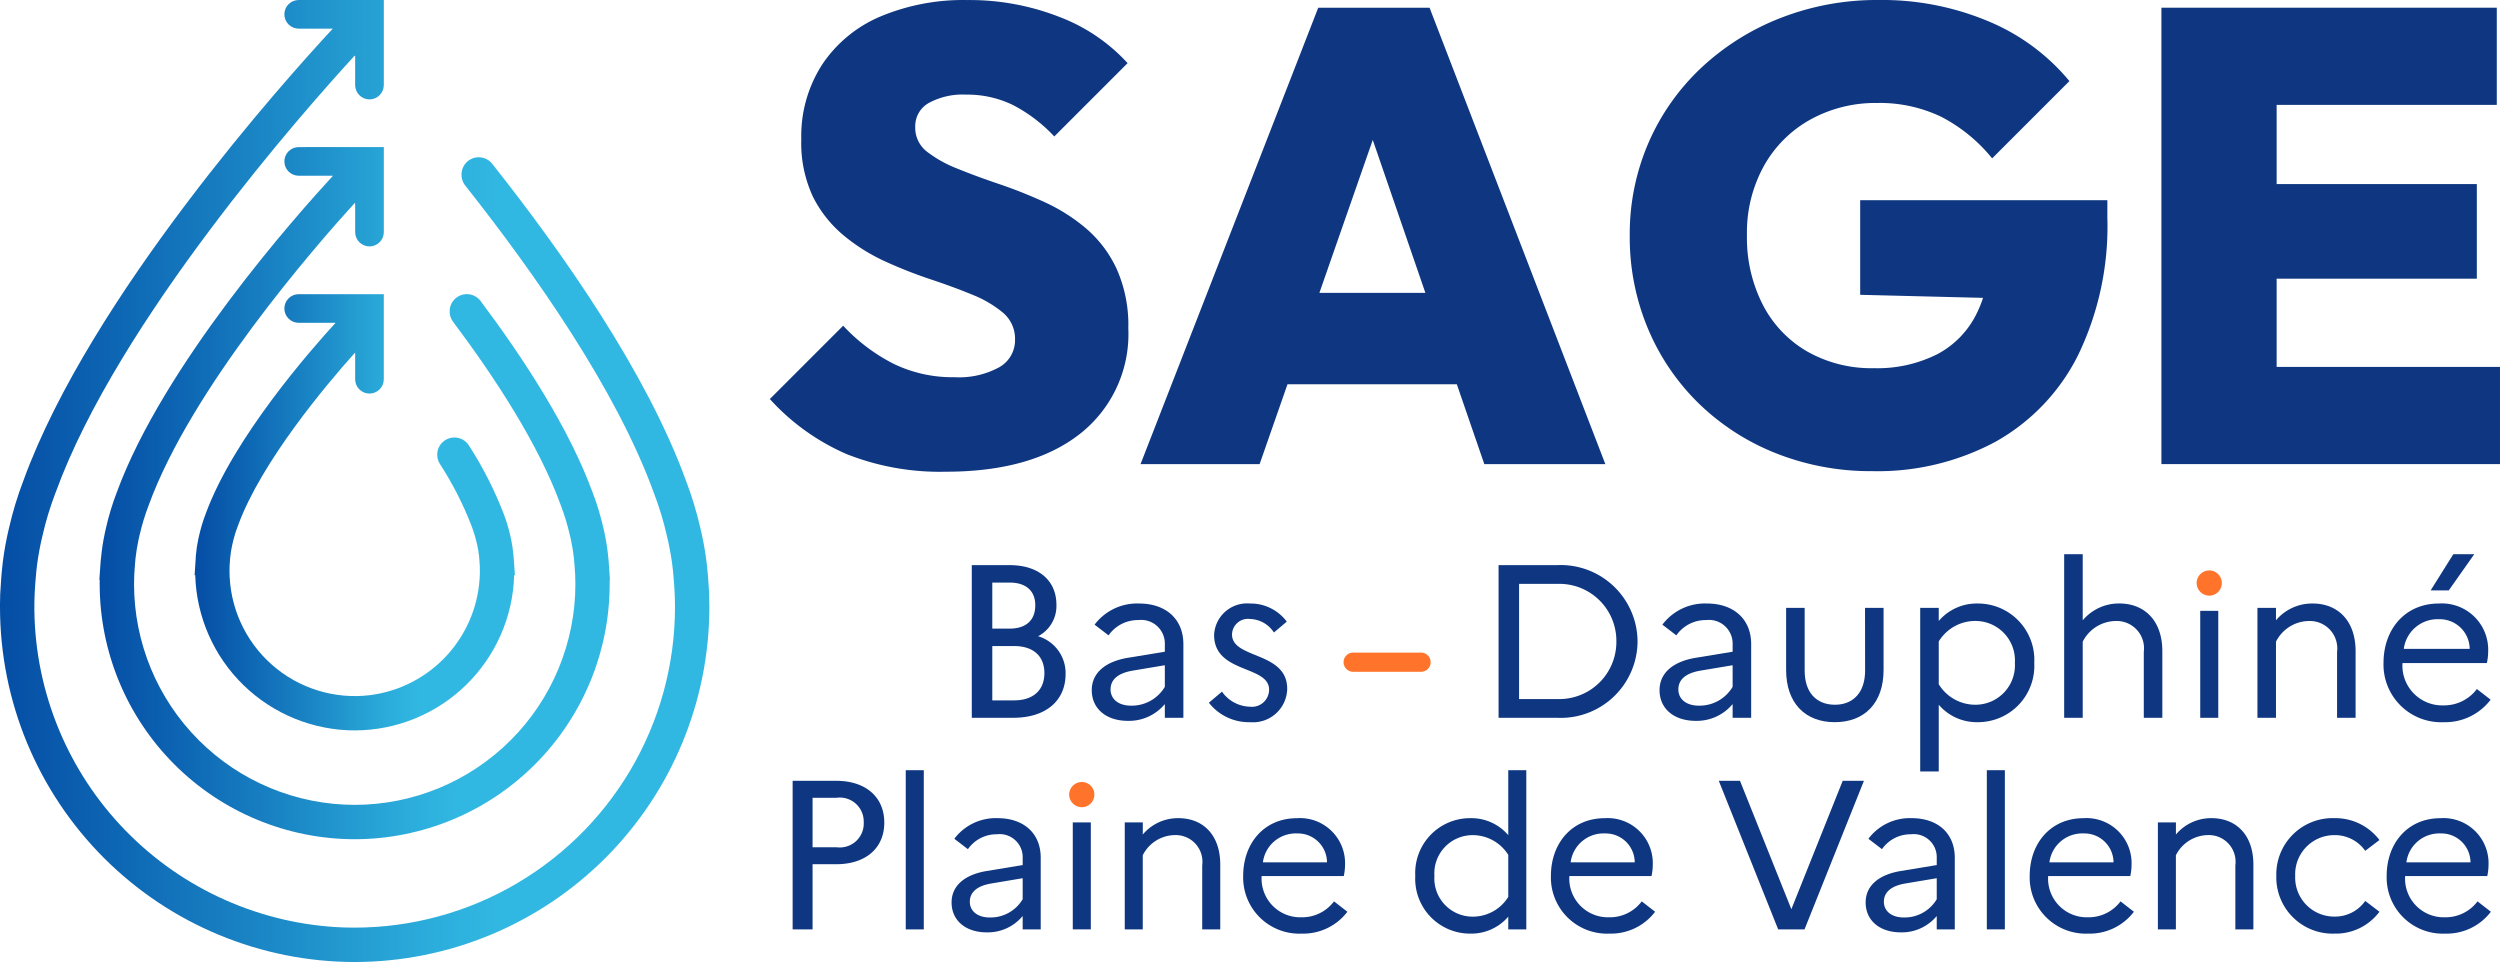
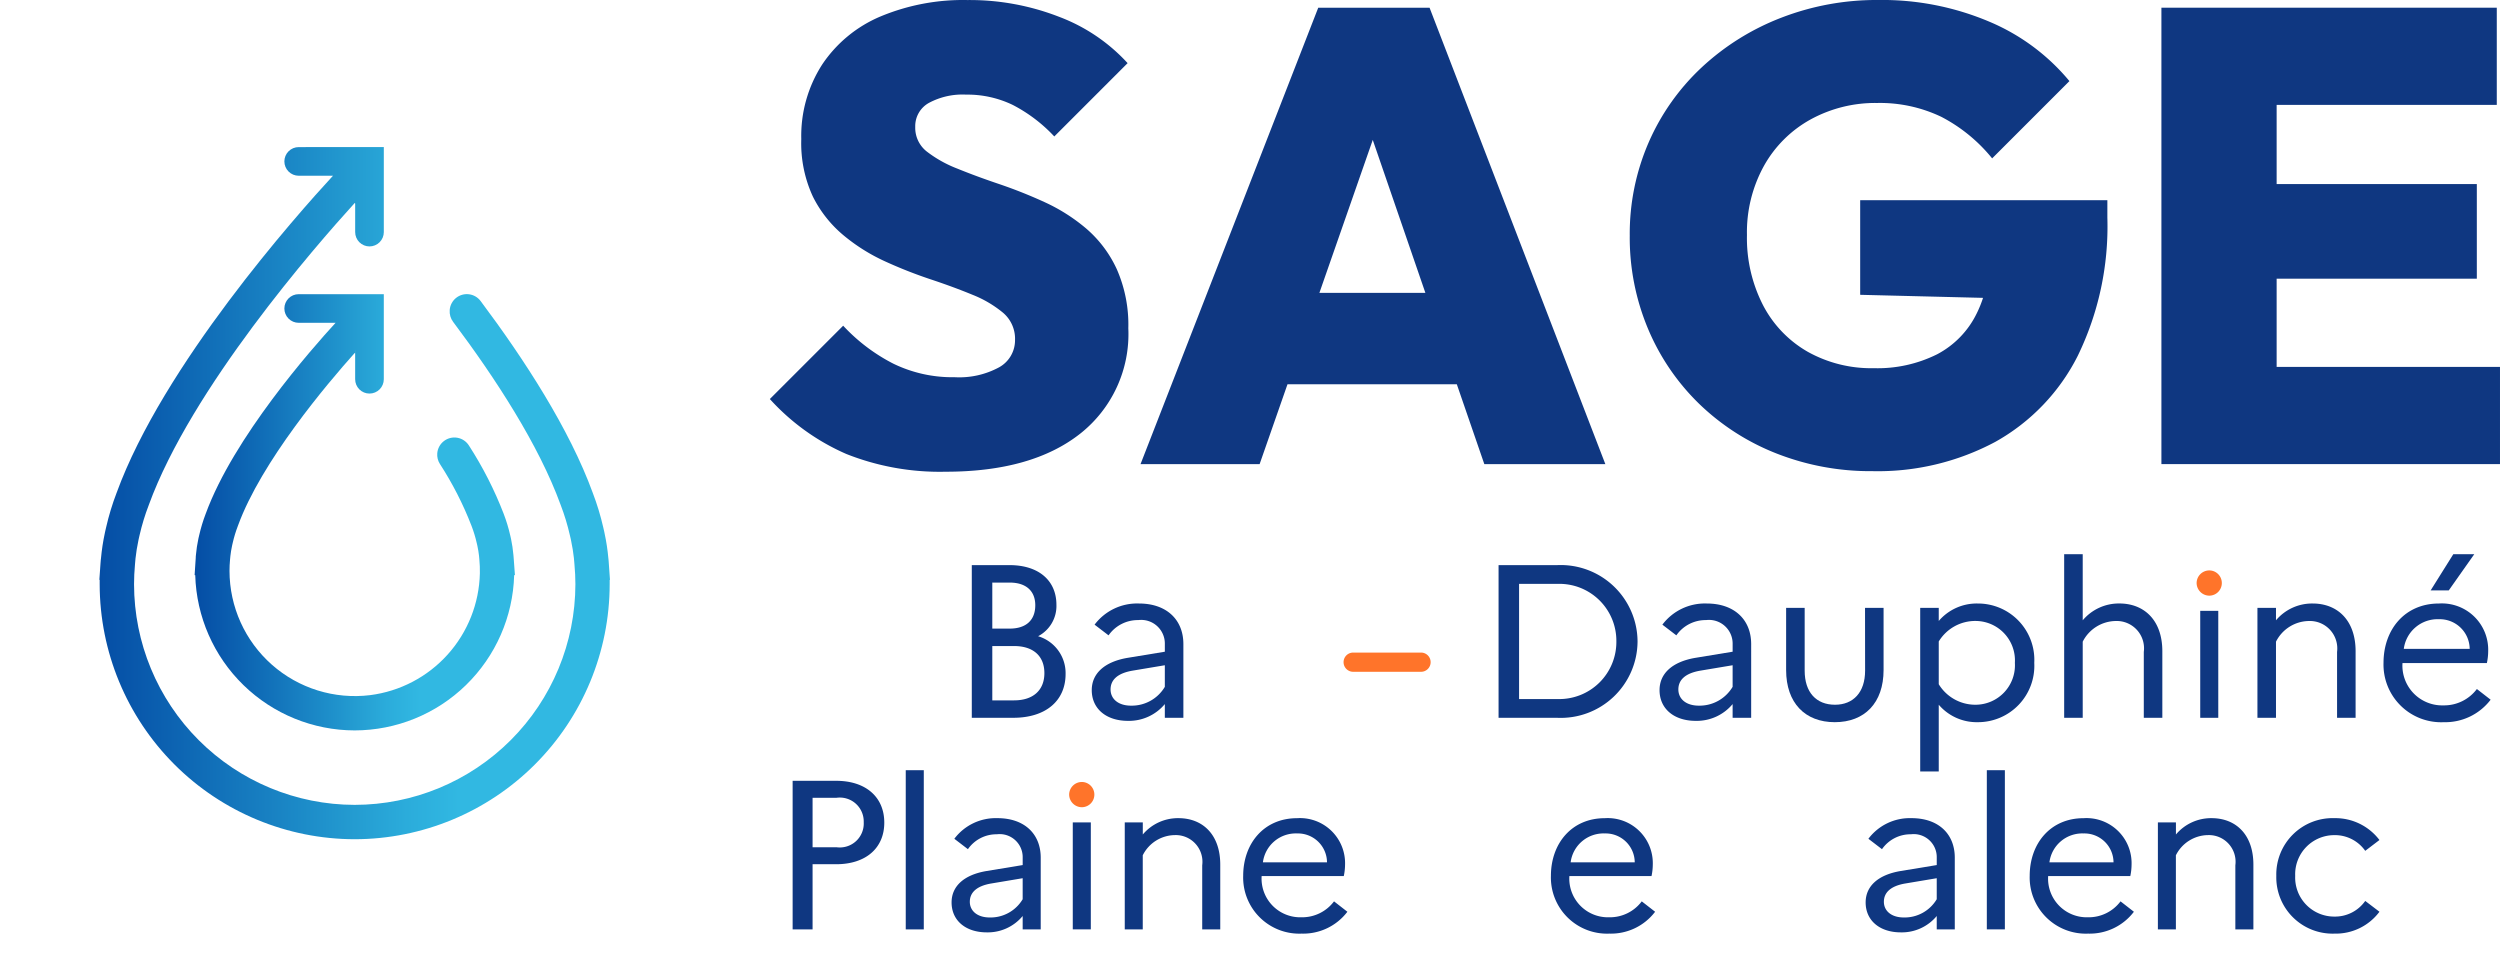
<svg xmlns="http://www.w3.org/2000/svg" xmlns:xlink="http://www.w3.org/1999/xlink" width="218.21" height="83.969" viewBox="0 0 218.21 83.969">
  <defs>
    <clipPath id="clip-path">
      <path id="Tracé_19644" data-name="Tracé 19644" d="M0-8.75H218.21V-92.719H0Z" transform="translate(0 92.719)" fill="none" />
    </clipPath>
    <clipPath id="clip-path-2">
-       <path id="Tracé_19646" data-name="Tracé 19646" d="M26.071-92.718a1.249,1.249,0,0,0-1.25,1.249h0a1.25,1.25,0,0,0,1.25,1.25h2.975C25.023-85.887,7.913-66.877,2.054-50.8h0A30.763,30.763,0,0,0,.781-46.61h0c-.041.176-.082.351-.124.541h0l-.043.206a25.2,25.2,0,0,0-.452,2.979h0l-.018.192c-.009.071-.015.144-.02.214h0l-.014.2c-.033.4-.059.79-.077,1.172h0l-.015.226h0c-.016.4-.023.784-.023,1.168H0A30.994,30.994,0,0,0,30.958-8.75h0A30.993,30.993,0,0,0,61.916-39.709h0c0-.385-.008-.772-.023-1.168h.01l-.033-.476c-.017-.291-.036-.587-.061-.89h0l-.018-.238c0-.07-.011-.142-.019-.212h0l-.017-.184a25.193,25.193,0,0,0-.451-2.974h0l-.05-.238c-.037-.174-.079-.347-.116-.507h0a31.142,31.142,0,0,0-1.275-4.2h0c-3.416-9.376-10.657-19.747-16.9-27.625h0a1.5,1.5,0,0,0-2.673.8h0l0,.037a1.5,1.5,0,0,0,.319,1.06h0C46.724-68.793,53.8-58.682,57.049-49.757h0l.01.024a27.889,27.889,0,0,1,1.158,3.816h0c.037.157.073.315.106.457h0l.045.217a22.54,22.54,0,0,1,.36,2.226h0l.07.774c.08.9.118,1.727.118,2.534h0A27.989,27.989,0,0,1,29.974-11.767h0A28.051,28.051,0,0,1,3-39.4H3a27.558,27.558,0,0,1,.117-2.843h0l.06-.678a22.766,22.766,0,0,1,.373-2.337h0l.039-.187c.034-.156.071-.315.112-.486h0a27.7,27.7,0,0,1,1.153-3.8h0l.01-.024c5.458-15,21.73-33.353,26.091-38.107h0L31-87.82h0v2.527a1.249,1.249,0,0,0,1.25,1.25h0a1.25,1.25,0,0,0,1.25-1.25h0v-7.425Z" transform="translate(0 92.718)" fill="none" />
-     </clipPath>
+       </clipPath>
    <linearGradient id="linear-gradient" y1="0.474" x2="0.265" y2="0.474" gradientUnits="objectBoundingBox">
      <stop offset="0" stop-color="#044ca4" />
      <stop offset="0.1" stop-color="#0a5bad" />
      <stop offset="0.2" stop-color="#0f6bb6" />
      <stop offset="0.3" stop-color="#167bbf" />
      <stop offset="0.4" stop-color="#1c8bc8" />
      <stop offset="0.5" stop-color="#249cd1" />
      <stop offset="0.6" stop-color="#2bacdb" />
      <stop offset="0.7" stop-color="#31b8e2" />
      <stop offset="0.8" stop-color="#31b8e2" />
      <stop offset="0.9" stop-color="#31b8e2" />
      <stop offset="1" stop-color="#31b8e2" />
    </linearGradient>
    <clipPath id="clip-path-3">
      <path id="Tracé_19648" data-name="Tracé 19648" d="M26.271-79.584a1.249,1.249,0,0,0-1.25,1.249h0a1.25,1.25,0,0,0,1.25,1.25h2.993C26.058-73.608,14.431-60.529,10.375-49.4h0a22.15,22.15,0,0,0-.911,3h0c-.031.127-.06.252-.092.4h0l-.028.136a18.168,18.168,0,0,0-.327,2.151h0L9-43.579c0,.054-.011.108-.014.16h0l-.016.2c-.014.177-.025.352-.036.523h0l-.062.882H8.9c0,.128,0,.254,0,.38h0A22.282,22.282,0,0,0,31.158-19.173h0A22.282,22.282,0,0,0,53.415-41.43h0c0-.126,0-.252,0-.38h.025l-.055-.792c-.013-.213-.027-.429-.046-.651h0l-.011-.16c0-.056-.009-.111-.015-.168h0L53.3-43.7a17.786,17.786,0,0,0-.324-2.141h0l-.036-.177c-.027-.123-.056-.246-.083-.362h0a22.359,22.359,0,0,0-.916-3.018h0c-2.034-5.58-5.97-11.65-9.794-16.754h0a1.5,1.5,0,0,0-2.694.773h0l0,.022a1.492,1.492,0,0,0,.3,1.029h0c3.7,4.931,7.479,10.743,9.381,15.969h0l.009.024a19.338,19.338,0,0,1,.8,2.636h0c.026.108.051.214.072.307h0l.031.153q.166.782.247,1.527h0l.047.535c.056.619.083,1.19.083,1.746h0A19.28,19.28,0,0,1,31.158-22.172h0A19.28,19.28,0,0,1,11.9-41.43h0c0-.556.027-1.127.083-1.746h0l.044-.5a15.817,15.817,0,0,1,.254-1.581h0l.026-.125c.022-.108.049-.217.077-.338h0a19.262,19.262,0,0,1,.8-2.617h0l.009-.025c3.7-10.151,14.5-22.533,17.97-26.346h0l.038.043h0v2.5a1.25,1.25,0,0,0,1.25,1.25h0a1.251,1.251,0,0,0,1.25-1.25h0v-7.425Z" transform="translate(-8.877 79.584)" fill="none" />
    </clipPath>
    <linearGradient id="linear-gradient-2" x1="0.037" y1="0.486" x2="0.228" y2="0.486" xlink:href="#linear-gradient" />
    <clipPath id="clip-path-4">
      <path id="Tracé_19650" data-name="Tracé 19650" d="M26.462-66.451a1.25,1.25,0,0,0-1.25,1.25h0a1.249,1.249,0,0,0,1.25,1.249h3.22c-2.059,2.24-8.907,10.008-11.338,16.672h0a13.852,13.852,0,0,0-.566,1.865h0c-.02.081-.039.162-.058.245h0l-.02.094a11.414,11.414,0,0,0-.205,1.364h0l-.006.064c0,.042-.009.082-.012.124h0l0,.077c-.016.184-.027.363-.036.54h0l-.063.981h.054A13.943,13.943,0,0,0,31.349-28.375h0A13.941,13.941,0,0,0,45.269-41.926h.067l-.095-1.3c0-.044-.006-.087-.01-.132h0l-.014-.177c0-.035-.006-.072-.009-.109h0l-.007-.068a11.455,11.455,0,0,0-.2-1.352h0l-.024-.11c-.017-.078-.035-.157-.051-.223h0a13.82,13.82,0,0,0-.571-1.884h0a32.554,32.554,0,0,0-3.026-5.947h0a1.5,1.5,0,0,0-2.772.66h0a1.5,1.5,0,0,0,.228.932h0a29.518,29.518,0,0,1,2.757,5.394h0l.01.026a10.832,10.832,0,0,1,.454,1.5h0c.015.061.029.121.042.181h0l.017.081c.061.287.106.566.136.831h0l.03.334a10.323,10.323,0,0,1,.045,1.194h0a10.968,10.968,0,0,1-9.58,10.642h0A10.939,10.939,0,0,1,20.423-42.3h0c0-.315.015-.638.047-.99h0L20.5-43.6c.029-.272.077-.561.142-.871h0l.013-.062c.013-.059.027-.118.046-.2h0a10.754,10.754,0,0,1,.451-1.484h0l.009-.025c2.037-5.6,7.781-12.383,10.191-15.078h0l.031.034h0l.008-.35v2.61a1.249,1.249,0,0,0,1.25,1.25h0a1.25,1.25,0,0,0,1.25-1.25h0v-7.425Z" transform="translate(-17.374 66.451)" fill="none" />
    </clipPath>
    <linearGradient id="linear-gradient-3" x1="0.073" y1="0.504" x2="0.192" y2="0.504" xlink:href="#linear-gradient" />
  </defs>
  <g id="Groupe_17188" data-name="Groupe 17188" transform="translate(0 92.719)">
    <g id="Groupe_17192" data-name="Groupe 17192" transform="translate(0 -92.719)" clip-path="url(#clip-path)">
      <g id="Groupe_17188-2" data-name="Groupe 17188" transform="translate(67.19 0)">
        <path id="Tracé_19640" data-name="Tracé 19640" d="M-.635-.459a15.674,15.674,0,0,0-3.624-2.3A41.645,41.645,0,0,0-8.22-4.336q-2-.674-3.652-1.348a10.616,10.616,0,0,1-2.669-1.49,2.635,2.635,0,0,1-1.012-2.162,2.313,2.313,0,0,1,1.18-2.079,6.19,6.19,0,0,1,3.259-.73,9.1,9.1,0,0,1,4.073.9A13.37,13.37,0,0,1-3.416-8.493l6.4-6.4a15.529,15.529,0,0,0-5.983-4.045A21.513,21.513,0,0,0-11-20.4a18.707,18.707,0,0,0-7.586,1.433,11.476,11.476,0,0,0-5.084,4.186A11.511,11.511,0,0,0-25.5-8.268,11.071,11.071,0,0,0-24.485-3.24,10.482,10.482,0,0,0-21.816.132a16.09,16.09,0,0,0,3.624,2.275A39.829,39.829,0,0,0-14.2,3.98q2.022.673,3.652,1.348A9.818,9.818,0,0,1-7.882,6.9a2.973,2.973,0,0,1,1.039,2.36A2.7,2.7,0,0,1-8.22,11.649a7.306,7.306,0,0,1-3.905.871,11.768,11.768,0,0,1-5.337-1.18,15.756,15.756,0,0,1-4.382-3.315l-6.4,6.4a19.517,19.517,0,0,0,6.685,4.8,22.11,22.11,0,0,0,8.653,1.545q7.528,0,11.742-3.315A11.066,11.066,0,0,0,3.045,8.25,12,12,0,0,0,2.034,3.081,10.405,10.405,0,0,0-.635-.459" transform="translate(28.249 20.404)" fill="#0f3781" />
      </g>
      <g id="Groupe_17189" data-name="Groupe 17189" transform="translate(99.551 0.674)">
        <path id="Tracé_19641" data-name="Tracé 19641" d="M-.359-.572,4.3-13.924,8.893-.572Zm-.1-24.89L-15.969,14.373H-5.575l2.432-6.967h14.78l2.4,6.967H24.6L9.258-25.462Z" transform="translate(15.969 25.462)" fill="#0f3781" />
      </g>
      <g id="Groupe_17190" data-name="Groupe 17190" transform="translate(142.251 0)">
        <path id="Tracé_19642" data-name="Tracé 19642" d="M-.463-.592l10.724.266a10.023,10.023,0,0,1-.555,1.364A7.964,7.964,0,0,1,6.252,4.6,11.664,11.664,0,0,1,.717,5.813,11.371,11.371,0,0,1-5.041,4.381,9.983,9.983,0,0,1-8.946.308a12.847,12.847,0,0,1-1.4-6.124,11.981,11.981,0,0,1,1.489-6.04A10.426,10.426,0,0,1-4.788-15.9,11.727,11.727,0,0,1,1-17.335a12.409,12.409,0,0,1,5.618,1.208A14.01,14.01,0,0,1,11.055-12.5L17.8-19.245a18.269,18.269,0,0,0-7.023-5.2A23.976,23.976,0,0,0,1.11-26.324a23.054,23.054,0,0,0-8.456,1.545,21.519,21.519,0,0,0-6.938,4.326,19.748,19.748,0,0,0-4.635,6.545,20,20,0,0,0-1.657,8.147,20.593,20.593,0,0,0,1.6,8.147,19.828,19.828,0,0,0,4.466,6.545,20.428,20.428,0,0,0,6.742,4.326A22.416,22.416,0,0,0,.6,14.8a21.755,21.755,0,0,0,10.731-2.556,17.73,17.73,0,0,0,7.192-7.5A25.827,25.827,0,0,0,21.112-7.334V-8.851H-.463Z" transform="translate(20.576 26.324)" fill="#0f3781" />
      </g>
      <g id="Groupe_17191" data-name="Groupe 17191" transform="translate(188.657 0.675)">
        <path id="Tracé_19643" data-name="Tracé 19643" d="M-.231-.721v-7.7H17.242v-8.259H-.231v-6.911H18.984v-8.483H-10.288V7.763H19.264V-.721Z" transform="translate(10.288 32.071)" fill="#0f3781" />
      </g>
    </g>
    <g id="Groupe_17194" data-name="Groupe 17194" transform="translate(0 -92.718)" clip-path="url(#clip-path-2)">
      <g id="Groupe_17193" data-name="Groupe 17193" transform="translate(0 -1.931)">
        <path id="Tracé_19645" data-name="Tracé 19645" d="M0-44.924H233.814V47.64H0Z" transform="translate(0 44.924)" fill="url(#linear-gradient)" />
      </g>
    </g>
    <g id="Groupe_17196" data-name="Groupe 17196" transform="translate(8.677 -79.879)" clip-path="url(#clip-path-3)">
      <g id="Groupe_17195" data-name="Groupe 17195" transform="translate(-8.677 -14.769)">
        <path id="Tracé_19647" data-name="Tracé 19647" d="M-8.877-46.009H224.937V46.555H-8.877Z" transform="translate(8.877 46.009)" fill="url(#linear-gradient-2)" />
      </g>
    </g>
    <g id="Groupe_17198" data-name="Groupe 17198" transform="translate(16.983 -67.042)" clip-path="url(#clip-path-4)">
      <g id="Groupe_17197" data-name="Groupe 17197" transform="translate(-16.983 -27.607)">
        <path id="Tracé_19649" data-name="Tracé 19649" d="M-17.373-47.718H216.44V44.846H-17.373Z" transform="translate(17.373 47.718)" fill="url(#linear-gradient-3)" />
      </g>
    </g>
    <g id="Groupe_17224" data-name="Groupe 17224" transform="translate(0 -92.719)" clip-path="url(#clip-path)">
      <g id="Groupe_17199" data-name="Groupe 17199" transform="translate(84.822 49.326)">
        <path id="Tracé_19651" data-name="Tracé 19651" d="M-.041-.162V4.579h1.9c1.656,0,2.646-.876,2.646-2.38S3.519-.162,1.863-.162Zm0-5.541v4.018H1.482c1.41,0,2.228-.723,2.228-2.037,0-1.257-.818-1.98-2.228-1.98Zm-1.79-1.523H1.463c2.551,0,4.093,1.352,4.093,3.465a2.977,2.977,0,0,1-1.6,2.741,3.362,3.362,0,0,1,2.4,3.294C6.356,4.617,4.624,6.1,1.787,6.1H-1.831Z" transform="translate(1.831 7.226)" fill="#0f3781" />
      </g>
      <g id="Groupe_17200" data-name="Groupe 17200" transform="translate(95.293 52.676)">
        <path id="Tracé_19652" data-name="Tracé 19652" d="M-.079-.2A3.356,3.356,0,0,0,2.872-1.842V-3.727L.036-3.252c-1.314.229-1.9.819-1.9,1.638S-1.2-.2-.079-.2M-3.506-1.557C-3.506-3-2.4-4.032-.364-4.375l3.237-.533v-.667A2.066,2.066,0,0,0,.55-7.668,3.113,3.113,0,0,0-2.04-6.336l-1.219-.933A4.647,4.647,0,0,1,.606-9.116c2.437,0,3.885,1.428,3.885,3.542V.862H2.872v-1.2A4.067,4.067,0,0,1-.346,1.127c-1.885,0-3.16-1.047-3.16-2.684" transform="translate(3.506 9.116)" fill="#0f3781" />
      </g>
      <g id="Groupe_17201" data-name="Groupe 17201" transform="translate(105.518 52.677)">
-         <path id="Tracé_19653" data-name="Tracé 19653" d="M-.026-.177A3.06,3.06,0,0,0,2.411,1.137,1.5,1.5,0,0,0,4.086-.348c0-2.152-4.8-1.39-4.8-4.779A2.882,2.882,0,0,1,2.411-7.869a3.94,3.94,0,0,1,3.218,1.58l-1.123.952A2.555,2.555,0,0,0,2.43-6.517,1.392,1.392,0,0,0,.85-5.165C.85-3.014,5.667-3.7,5.667-.424A2.984,2.984,0,0,1,2.43,2.489a4.424,4.424,0,0,1-3.6-1.7Z" transform="translate(1.168 7.869)" fill="#0f3781" />
-       </g>
+         </g>
      <g id="Groupe_17202" data-name="Groupe 17202" transform="translate(130.801 49.326)">
        <path id="Tracé_19654" data-name="Tracé 19654" d="M-.041-.038V10.015h3.37A4.984,4.984,0,0,0,8.451,4.989,4.973,4.973,0,0,0,3.329-.038Zm-1.79-1.637H3.291A6.708,6.708,0,0,1,10.3,4.989a6.708,6.708,0,0,1-7.007,6.664H-1.831Z" transform="translate(1.831 1.675)" fill="#0f3781" />
      </g>
      <g id="Groupe_17203" data-name="Groupe 17203" transform="translate(144.852 52.676)">
        <path id="Tracé_19655" data-name="Tracé 19655" d="M-.079-.2A3.356,3.356,0,0,0,2.872-1.842V-3.727L.036-3.252c-1.314.229-1.9.819-1.9,1.638S-1.2-.2-.079-.2M-3.506-1.557C-3.506-3-2.4-4.032-.364-4.375l3.237-.533v-.667A2.066,2.066,0,0,0,.55-7.668,3.113,3.113,0,0,0-2.04-6.336l-1.219-.933A4.647,4.647,0,0,1,.606-9.116c2.437,0,3.885,1.428,3.885,3.542V.862H2.872v-1.2A4.067,4.067,0,0,1-.346,1.127c-1.885,0-3.16-1.047-3.16-2.684" transform="translate(3.506 9.116)" fill="#0f3781" />
      </g>
      <g id="Groupe_17204" data-name="Groupe 17204" transform="translate(155.895 53.058)">
        <path id="Tracé_19656" data-name="Tracé 19656" d="M-.159,0H1.46V5.426C1.46,8.3-.2,9.977-2.8,9.977c-2.589,0-4.246-1.675-4.246-4.55V0h1.619V5.484c0,1.885,1.009,2.97,2.646,2.97,1.6,0,2.628-1.085,2.628-2.97Z" transform="translate(7.051)" fill="#0f3781" />
      </g>
      <g id="Groupe_17205" data-name="Groupe 17205" transform="translate(167.603 52.677)">
        <path id="Tracé_19657" data-name="Tracé 19657" d="M-.037-.076V3.656a3.739,3.739,0,0,0,3.218,1.79A3.446,3.446,0,0,0,6.608,1.79,3.446,3.446,0,0,0,3.181-1.866,3.733,3.733,0,0,0-.037-.076M-1.656-3.008H-.037v1.142A4.359,4.359,0,0,1,3.371-3.389,4.919,4.919,0,0,1,8.3,1.79,4.919,4.919,0,0,1,3.371,6.969,4.359,4.359,0,0,1-.037,5.446v5.826H-1.656Z" transform="translate(1.656 3.389)" fill="#0f3781" />
      </g>
      <g id="Groupe_17206" data-name="Groupe 17206" transform="translate(180.169 48.374)">
        <path id="Tracé_19658" data-name="Tracé 19658" d="M0,0H1.619V5.769A4.121,4.121,0,0,1,4.817,4.3c2.152,0,3.751,1.447,3.751,4.17V14.28H6.95V8.53a2.385,2.385,0,0,0-2.457-2.7A3.277,3.277,0,0,0,1.619,7.635V14.28H0Z" fill="#0f3781" />
      </g>
      <g id="Groupe_17207" data-name="Groupe 17207" transform="translate(197.038 52.676)">
        <path id="Tracé_19659" data-name="Tracé 19659" d="M0-.009H1.619V1.076A4.121,4.121,0,0,1,4.817-.39c2.152,0,3.751,1.448,3.751,4.17V9.588H6.95V3.838a2.394,2.394,0,0,0-2.457-2.7A3.264,3.264,0,0,0,1.619,2.942V9.588H0Z" transform="translate(0 0.39)" fill="#0f3781" />
      </g>
      <g id="Groupe_17208" data-name="Groupe 17208" transform="translate(208.043 48.374)">
        <path id="Tracé_19660" data-name="Tracé 19660" d="M-.095-.073l1.979-3.16H3.713L1.486-.073Zm-2.342,5.1H3.314A2.615,2.615,0,0,0,.629,2.441,2.974,2.974,0,0,0-2.437,5.03m3.465,6.4A5.034,5.034,0,0,1-4.207,6.249c0-2.913,1.866-5.179,4.836-5.179a4.044,4.044,0,0,1,4.3,4.169,5.083,5.083,0,0,1-.114,1.028H-2.551a3.47,3.47,0,0,0,3.58,3.694A3.572,3.572,0,0,0,3.942,8.533l1.2.933a4.979,4.979,0,0,1-4.112,1.962" transform="translate(4.207 3.233)" fill="#0f3781" />
      </g>
      <g id="Groupe_17209" data-name="Groupe 17209" transform="translate(191.73 49.788)">
        <path id="Tracé_19661" data-name="Tracé 19661" d="M0-.025A1.111,1.111,0,0,1,1.111-1.118,1.1,1.1,0,0,1,2.2-.025,1.1,1.1,0,0,1,1.111,1.086,1.115,1.115,0,0,1,0-.025" transform="translate(0 1.118)" fill="#ff742a" />
      </g>
      <path id="Tracé_19662" data-name="Tracé 19662" d="M196.462-38.176h1.575v9.336h-1.575Z" transform="translate(-4.417 91.493)" fill="#0f3781" />
      <g id="Groupe_17210" data-name="Groupe 17210" transform="translate(69.184 68.152)">
        <path id="Tracé_19663" data-name="Tracé 19663" d="M-.04-.034V4.283H2.053A2.09,2.09,0,0,0,4.424,2.1,2.087,2.087,0,0,0,2.053-.034ZM-1.781-1.516h3.8c2.593,0,4.2,1.426,4.2,3.649S4.61,5.765,2.017,5.765H-.04v5.686H-1.781Z" transform="translate(1.781 1.516)" fill="#0f3781" />
      </g>
      <path id="Tracé_19664" data-name="Tracé 19664" d="M80.875-23.947H82.45v13.893H80.875Z" transform="translate(-1.818 91.173)" fill="#0f3781" />
      <g id="Groupe_17211" data-name="Groupe 17211" transform="translate(83.058 71.412)">
        <path id="Tracé_19665" data-name="Tracé 19665" d="M-.077-.2A3.265,3.265,0,0,0,2.794-1.793V-3.627l-2.76.463c-1.279.222-1.853.8-1.853,1.593S-1.17-.2-.077-.2M-3.411-1.515c0-1.408,1.074-2.408,3.057-2.741l3.149-.519v-.648A2.01,2.01,0,0,0,.534-7.461a3.029,3.029,0,0,0-2.519,1.3l-1.186-.908A4.522,4.522,0,0,1,.59-8.869c2.371,0,3.779,1.389,3.779,3.446V.838H2.794V-.329A3.955,3.955,0,0,1-.336,1.1C-2.17,1.1-3.411.078-3.411-1.515" transform="translate(3.411 8.869)" fill="#0f3781" />
      </g>
      <g id="Groupe_17212" data-name="Groupe 17212" transform="translate(98.173 71.412)">
        <path id="Tracé_19666" data-name="Tracé 19666" d="M0-.009H1.575V1.047A4.011,4.011,0,0,1,4.687-.379c2.093,0,3.649,1.408,3.649,4.057v5.65H6.761V3.733A2.328,2.328,0,0,0,4.371,1.1a3.175,3.175,0,0,0-2.8,1.761V9.328H0Z" transform="translate(0 0.379)" fill="#0f3781" />
      </g>
      <g id="Groupe_17213" data-name="Groupe 17213" transform="translate(108.51 71.412)">
        <path id="Tracé_19667" data-name="Tracé 19667" d="M-.04-.089H5.555A2.543,2.543,0,0,0,2.943-2.608,2.893,2.893,0,0,0-.04-.089M3.332,6.136A4.9,4.9,0,0,1-1.762,1.1c0-2.835,1.814-5.039,4.7-5.039A3.935,3.935,0,0,1,7.13.115a4.977,4.977,0,0,1-.111,1H-.151A3.376,3.376,0,0,0,3.332,4.71,3.476,3.476,0,0,0,6.167,3.32l1.166.908a4.846,4.846,0,0,1-4,1.908" transform="translate(1.762 3.942)" fill="#0f3781" />
      </g>
      <g id="Groupe_17214" data-name="Groupe 17214" transform="translate(123.533 67.226)">
-         <path id="Tracé_19668" data-name="Tracé 19668" d="M-.115-.294A3.636,3.636,0,0,0,3.016-2.016V-5.684A3.662,3.662,0,0,0-.115-7.407,3.338,3.338,0,0,0-3.43-3.851,3.338,3.338,0,0,0-.115-.294M-.3-8.889A4.241,4.241,0,0,1,3.016-7.407v-5.669H4.591V.817H3.016V-.294A4.241,4.241,0,0,1-.3,1.188,4.786,4.786,0,0,1-5.1-3.851,4.786,4.786,0,0,1-.3-8.889" transform="translate(5.098 13.076)" fill="#0f3781" />
-       </g>
+         </g>
      <g id="Groupe_17215" data-name="Groupe 17215" transform="translate(135.37 71.412)">
        <path id="Tracé_19669" data-name="Tracé 19669" d="M-.04-.089H5.555A2.543,2.543,0,0,0,2.943-2.608,2.893,2.893,0,0,0-.04-.089M3.332,6.136A4.9,4.9,0,0,1-1.762,1.1c0-2.835,1.814-5.039,4.7-5.039A3.935,3.935,0,0,1,7.13.115a4.977,4.977,0,0,1-.111,1H-.151A3.376,3.376,0,0,0,3.332,4.71,3.476,3.476,0,0,0,6.167,3.32l1.166.908a4.846,4.846,0,0,1-4,1.908" transform="translate(1.762 3.942)" fill="#0f3781" />
      </g>
      <g id="Groupe_17216" data-name="Groupe 17216" transform="translate(150.022 68.152)">
-         <path id="Tracé_19670" data-name="Tracé 19670" d="M-.043,0,4.44,11.207,8.923,0h1.852L5.589,12.968h-2.3L-1.895,0Z" transform="translate(1.895)" fill="#0f3781" />
-       </g>
+         </g>
      <g id="Groupe_17217" data-name="Groupe 17217" transform="translate(162.841 71.412)">
        <path id="Tracé_19671" data-name="Tracé 19671" d="M-.077-.2A3.265,3.265,0,0,0,2.794-1.793V-3.627l-2.76.463c-1.279.222-1.853.8-1.853,1.593S-1.17-.2-.077-.2M-3.411-1.515c0-1.408,1.074-2.408,3.057-2.741l3.149-.519v-.648A2.01,2.01,0,0,0,.534-7.461a3.029,3.029,0,0,0-2.519,1.3l-1.186-.908A4.522,4.522,0,0,1,.59-8.869c2.371,0,3.779,1.389,3.779,3.446V.838H2.794V-.329A3.955,3.955,0,0,1-.336,1.1C-2.17,1.1-3.411.078-3.411-1.515" transform="translate(3.411 8.869)" fill="#0f3781" />
      </g>
      <path id="Tracé_19672" data-name="Tracé 19672" d="M177.406-23.947h1.575v13.893h-1.575Z" transform="translate(-3.988 91.173)" fill="#0f3781" />
      <g id="Groupe_17218" data-name="Groupe 17218" transform="translate(177.16 71.412)">
        <path id="Tracé_19673" data-name="Tracé 19673" d="M-.04-.089H5.555A2.543,2.543,0,0,0,2.943-2.608,2.893,2.893,0,0,0-.04-.089M3.332,6.136A4.9,4.9,0,0,1-1.762,1.1c0-2.835,1.814-5.039,4.7-5.039A3.935,3.935,0,0,1,7.13.115a4.977,4.977,0,0,1-.111,1H-.151A3.376,3.376,0,0,0,3.332,4.71,3.476,3.476,0,0,0,6.167,3.32l1.166.908a4.846,4.846,0,0,1-4,1.908" transform="translate(1.762 3.942)" fill="#0f3781" />
      </g>
      <g id="Groupe_17219" data-name="Groupe 17219" transform="translate(188.349 71.412)">
        <path id="Tracé_19674" data-name="Tracé 19674" d="M0-.009H1.575V1.047A4.011,4.011,0,0,1,4.687-.379c2.093,0,3.649,1.408,3.649,4.057v5.65H6.761V3.733A2.328,2.328,0,0,0,4.371,1.1a3.175,3.175,0,0,0-2.8,1.761V9.328H0Z" transform="translate(0 0.379)" fill="#0f3781" />
      </g>
      <g id="Groupe_17220" data-name="Groupe 17220" transform="translate(198.685 71.412)">
        <path id="Tracé_19675" data-name="Tracé 19675" d="M-.178-.166,1.063.778A4.753,4.753,0,0,1-2.865,2.687,4.916,4.916,0,0,1-7.94-2.353,4.915,4.915,0,0,1-2.865-7.391,4.829,4.829,0,0,1,1.063-5.483l-1.241.945A3.227,3.227,0,0,0-2.865-5.909,3.415,3.415,0,0,0-6.291-2.353,3.409,3.409,0,0,0-2.846,1.2,3.217,3.217,0,0,0-.178-.166" transform="translate(7.94 7.391)" fill="#0f3781" />
      </g>
      <g id="Groupe_17221" data-name="Groupe 17221" transform="translate(208.318 71.412)">
-         <path id="Tracé_19676" data-name="Tracé 19676" d="M-.04-.089H5.555A2.543,2.543,0,0,0,2.943-2.608,2.893,2.893,0,0,0-.04-.089M3.332,6.136A4.9,4.9,0,0,1-1.762,1.1c0-2.835,1.814-5.039,4.7-5.039A3.935,3.935,0,0,1,7.13.115a4.977,4.977,0,0,1-.111,1H-.151A3.376,3.376,0,0,0,3.332,4.71,3.476,3.476,0,0,0,6.167,3.32l1.166.908a4.846,4.846,0,0,1-4,1.908" transform="translate(1.762 3.942)" fill="#0f3781" />
-       </g>
+         </g>
      <g id="Groupe_17222" data-name="Groupe 17222" transform="translate(117.272 56.959)">
        <path id="Tracé_19677" data-name="Tracé 19677" d="M-.156,0H-6.078a.839.839,0,0,0-.839.839.839.839,0,0,0,.839.839H-.156A.839.839,0,0,0,.683.839.839.839,0,0,0-.156,0" transform="translate(6.917)" fill="#ff742a" />
      </g>
      <g id="Groupe_17223" data-name="Groupe 17223" transform="translate(93.32 68.254)">
        <path id="Tracé_19678" data-name="Tracé 19678" d="M0-.025A1.111,1.111,0,0,1,1.111-1.118,1.1,1.1,0,0,1,2.2-.025,1.1,1.1,0,0,1,1.111,1.086,1.115,1.115,0,0,1,0-.025" transform="translate(0 1.118)" fill="#ff742a" />
      </g>
      <path id="Tracé_19679" data-name="Tracé 19679" d="M95.789-19.285h1.575v9.336H95.789Z" transform="translate(-2.153 91.068)" fill="#0f3781" />
    </g>
  </g>
</svg>